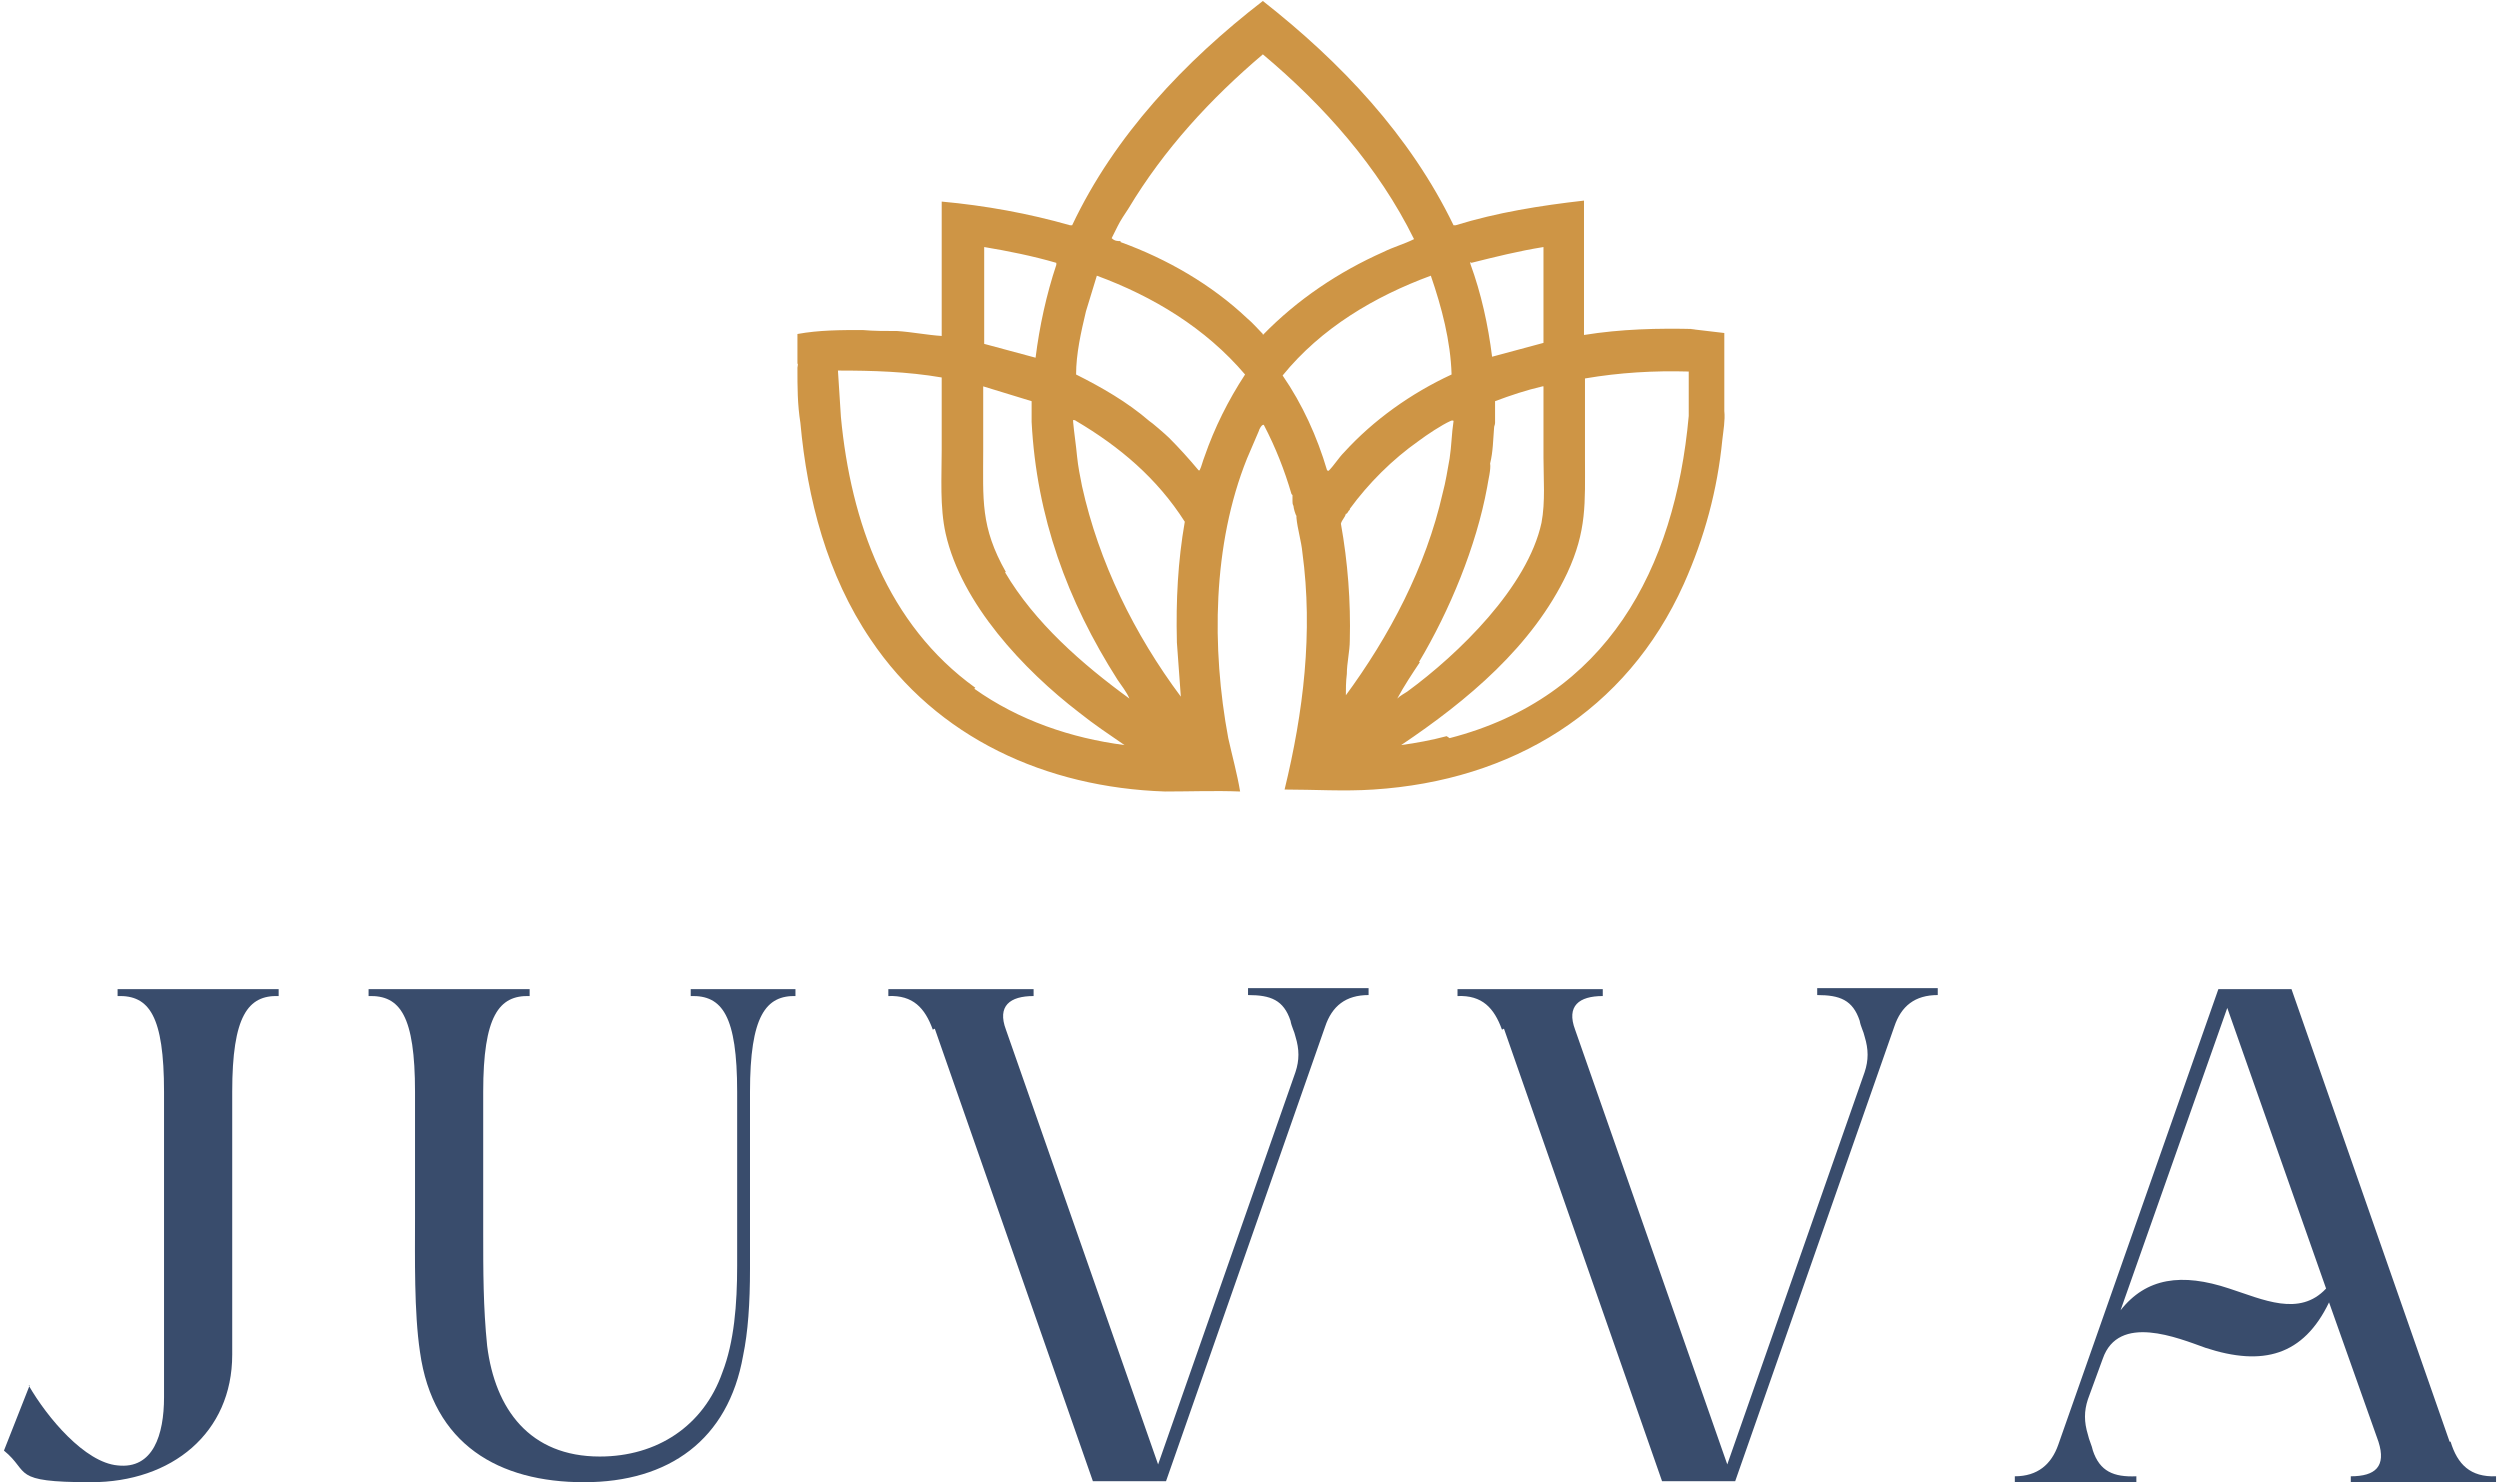
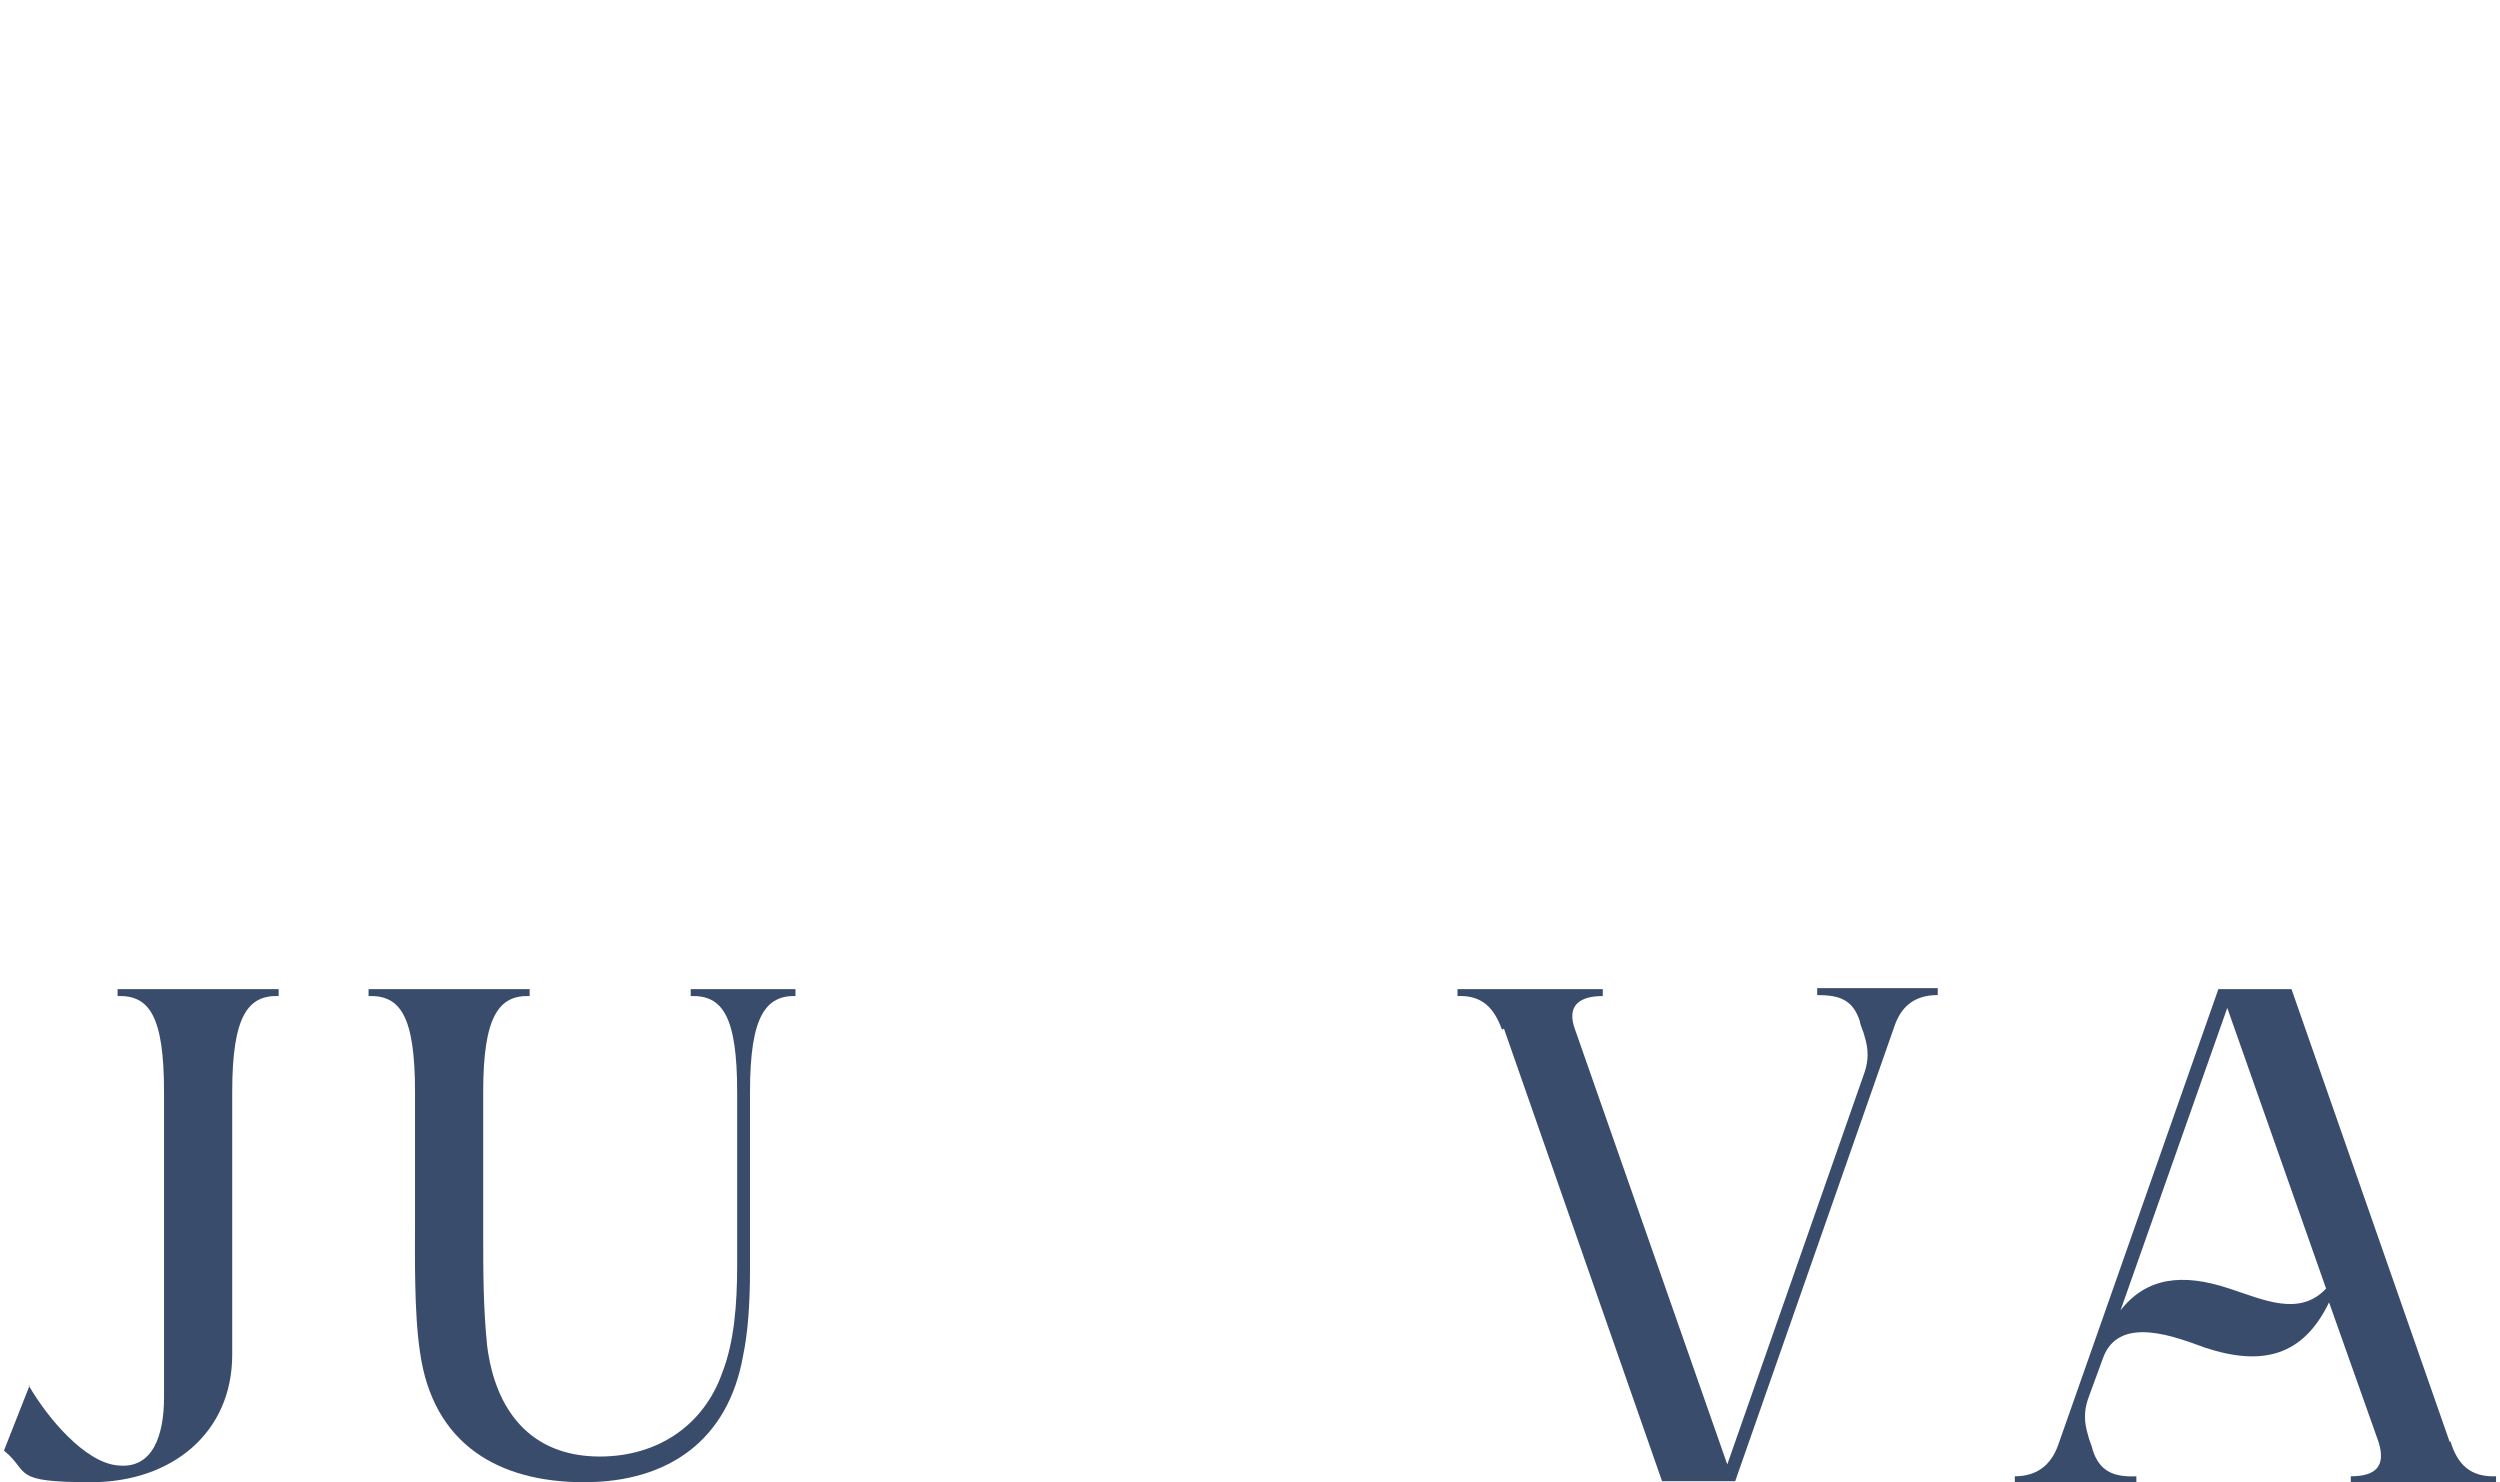
<svg xmlns="http://www.w3.org/2000/svg" id="Layer_1" viewBox="0 0 253 150">
  <defs>
    <style>      .st0 {        fill: #394c6c;      }      .st1 {        fill: #ce9545;      }    </style>
  </defs>
  <g>
    <path class="st0" d="M2.9,140.2c1.9,3.3,5.7,7.8,9,8.1,3.6.4,4.7-3.1,4.7-6.9v-30.9c0-7.7-1.5-9.8-4.7-9.7v-.7h16.3v.7c-3.1-.1-4.7,2-4.7,9.7v26.6c0,7.9-6.1,12.9-14.3,12.9s-6.1-1-8.8-3.2l2.6-6.6Z" />
    <path class="st0" d="M80.6,100.8c-3.1-.1-4.7,2-4.7,9.7v17.9c0,3.5-.2,6.4-.7,8.8-1.5,8.5-7.5,12.8-16.1,12.8s-15.3-3.8-16.6-13.2c-.6-4-.5-9.6-.5-13.5v-12.8c0-7.7-1.5-9.8-4.7-9.7v-.7h16.3v.7c-3.1-.1-4.7,2-4.7,9.7v14.2c0,3.9,0,7.6.4,11.5.8,6.4,4.3,11.2,11.4,11.2,5.8,0,10.5-3.1,12.4-8.5,1.2-3.1,1.5-6.9,1.5-10.8v-17.6c0-7.7-1.5-9.8-4.7-9.7v-.7h10.6v.7Z" />
-     <path class="st0" d="M94.4,104.2c-.8-2.2-2-3.5-4.5-3.4v-.7h14.7v.7c-2.4,0-3.7,1-2.8,3.4l15.4,44,13.9-39.7c.4-1.2.4-2.3,0-3.6-.1-.5-.4-1-.5-1.6-.7-2.1-2-2.6-4.3-2.6v-.7h12.2v.7c-2.3,0-3.7,1.1-4.4,3.2l-16.1,46h-7.4l-16-45.8Z" />
    <path class="st0" d="M152,104.2c-.8-2.2-2-3.5-4.5-3.4v-.7h14.7v.7c-2.4,0-3.7,1-2.8,3.4l15.4,44,13.9-39.7c.4-1.2.4-2.3,0-3.6-.1-.5-.4-1-.5-1.6-.7-2.1-2-2.6-4.3-2.6v-.7h12.2v.7c-2.3,0-3.7,1.1-4.4,3.2l-16.1,46h-7.4l-16-45.8Z" />
    <path class="st0" d="M248,145.9c.7,2.3,2,3.6,4.6,3.5v.6h-14.7v-.6c2.5,0,3.6-1,2.8-3.5l-5-14.1c-2.6,5.4-6.7,6.5-12.5,4.6-2.8-1-8.8-3.5-10.4,1.1l-1.5,4.1c-.4,1.2-.4,2.3,0,3.6.1.5.4,1.1.5,1.6.7,2.1,2.1,2.7,4.4,2.6v.6h-12.3v-.6c2.3,0,3.7-1.2,4.4-3.2l16.2-46.1h7.4l16,45.8ZM225.4,102l-10.8,30.6c2.6-3.3,6.2-3.8,11-2.2,3.4,1.1,7.1,2.9,9.8,0l-10-28.4Z" />
  </g>
-   <path class="st1" d="M171.6,33.3c-3.8-.1-7.6,0-11.3.6v-13.6c-4.4.5-8.8,1.2-13,2.5h-.2c-4.4-9.1-11.4-16.5-19.3-22.7-7.9,6.1-15,13.6-19.3,22.7h-.2c-4.2-1.2-8.6-2-13-2.4v13.6c-1.5-.1-3-.4-4.5-.5-1.2,0-2.4,0-3.5-.1-2.2,0-4.4,0-6.6.4v3c.1,0,0,.3,0,.4,0,2,0,3.7.3,5.6.7,7.7,2.7,15.4,7.1,21.9,6.7,10,17.8,15,29.8,15.4,2.5,0,5.1-.1,7.6,0-.3-1.8-.8-3.6-1.2-5.4-1.7-9.1-1.6-19.6,1.9-28.3.4-.9.8-1.9,1.2-2.8,0-.1.3-.7.5-.6,1.2,2.3,2.1,4.6,2.8,7,0,0,.1.1.1.1,0,.1,0,.4,0,.6,0,.2,0,.3.1.5,0,.2.2.9.3,1,0,0,0,.1,0,.2.1,1.1.5,2.4.6,3.5,1.1,8.1.1,16.2-1.8,24,3,0,6,.2,9,0,14-.9,25.6-7.9,31.4-20.8,2.1-4.7,3.4-9.5,3.9-14.6.1-.9.3-2,.2-2.9,0,0,0-.1,0-.2,0-.2,0-.4,0-.6,0,0,0-.1,0-.2,0-.4,0-.8,0-1.2,0-.8,0-1.6,0-2.4,0-.1,0-.3,0-.4v-2.9l-3.4-.4ZM148.9,26.6c2.4-.6,4.8-1.2,7.3-1.6v9.7l-5.2,1.4c-.4-3.2-1.1-6.4-2.2-9.4v-.2ZM99.6,25c2.4.4,4.9.9,7.3,1.6v.2c-1,3-1.7,6.2-2.1,9.4l-5.2-1.4v-9.7ZM98.7,69.6c-8.9-6.4-12.6-16.8-13.6-27.4-.1-1.6-.2-3.2-.3-4.7,3.5,0,7,.1,10.5.7,0,2.4,0,4.9,0,7.3,0,2.8-.2,5.8.4,8.5,1.6,7.1,7.9,13.8,13.5,18.1,1.5,1.2,3,2.2,4.6,3.3-5.4-.7-10.7-2.5-15.2-5.7ZM101.8,57.9c-2.6-4.6-2.3-7.3-2.3-12.4,0-2.1,0-4.3,0-6.4l4.9,1.5c0,.5,0,1.1,0,1.6,0,.2,0,.3,0,.5.5,9.6,3.6,18.1,8.7,26.1.4.6.9,1.2,1.2,1.9-4.8-3.5-9.6-7.7-12.6-12.8ZM119.1,65l.4,5.5c-4.7-6.3-8.3-13.6-10-21.3-.2-1-.4-2-.5-3-.1-1.1-.3-2.4-.4-3.5,0-.1,0-.1,0-.2,0,0,.2,0,.3.1,4.4,2.6,8.2,5.8,11,10.2-.7,4-.9,8-.8,12.1ZM121.3,47.6c-1-1.2-2-2.3-3-3.3-.3-.3-1.8-1.6-2-1.7-2.2-1.9-4.8-3.4-7.4-4.7,0-2.1.5-4.3,1-6.4l1.1-3.6c5.7,2.1,11,5.3,15,10-1.7,2.6-3.1,5.4-4.1,8.3-.2.5-.3,1-.5,1.4ZM127.8,33.8c-.5-.5-1-1.1-1.6-1.6-3.6-3.4-8.1-6-12.8-7.7,0,0,0-.1,0-.1-.3,0-.6,0-.9-.3.2-.4.4-.8.6-1.2.3-.6.7-1.2,1.1-1.8,3.6-6,8.3-11.1,13.6-15.6,6.2,5.2,11.7,11.4,15.3,18.7-1,.5-2.1.8-3.1,1.3-4.5,2-8.7,4.8-12.2,8.4ZM129.8,38h0c3.9-4.8,9.3-8,15-10.1,1.1,3.2,2,6.6,2.1,10-4.1,1.9-7.9,4.6-10.9,7.9-.5.5-1,1.3-1.5,1.8,0,0,0,.1-.2,0-1-3.4-2.5-6.7-4.5-9.6ZM136.2,70.5c0-.8,0-1.5.1-2.3,0-1.1.3-2.3.3-3.4.1-3.9-.2-7.9-.9-11.8.1-.4.4-.6.5-1,.2,0,.2-.3.4-.4,0,0,0-.1,0-.1,1.9-2.6,4.3-5,7-6.9.8-.6,2.3-1.6,3.2-2,0,0,.2-.1.3,0-.2,1.3-.2,2.5-.4,3.8-.2,1.1-.4,2.4-.7,3.5-1.7,7.5-5.4,14.5-9.9,20.6ZM143.6,67c3.1-5.2,5.8-11.7,6.9-17.7.1-.7.4-1.8.3-2.4.3-1.2.3-2.4.4-3.6,0-.2.1-.3.1-.5,0-.7,0-1.4,0-2.2,1.6-.6,3.1-1.1,4.8-1.5h.1c0,2.5,0,4.9,0,7.2,0,2.1.2,4.5-.2,6.6-1.4,6.5-8.4,13.3-13.6,17.1-.3.2-.7.4-1,.7.7-1.3,1.5-2.5,2.3-3.7ZM146.4,74.5c-1.5.4-3.1.7-4.6.9,6.7-4.5,13.3-10,16.8-17.4,2-4.3,1.8-7.1,1.8-11.6,0-2.7,0-5.4,0-8.1,3.5-.6,7-.8,10.5-.7,0,.6,0,1.2,0,1.8,0,0,0,.2,0,.3,0,0,0,.2,0,.4,0,.2,0,.8,0,.9,0,0,0,.2,0,.3,0,.2,0,.3,0,.5,0,0,0,.2,0,.3-1.4,15.5-8.3,28.5-24.2,32.6Z" />
</svg>